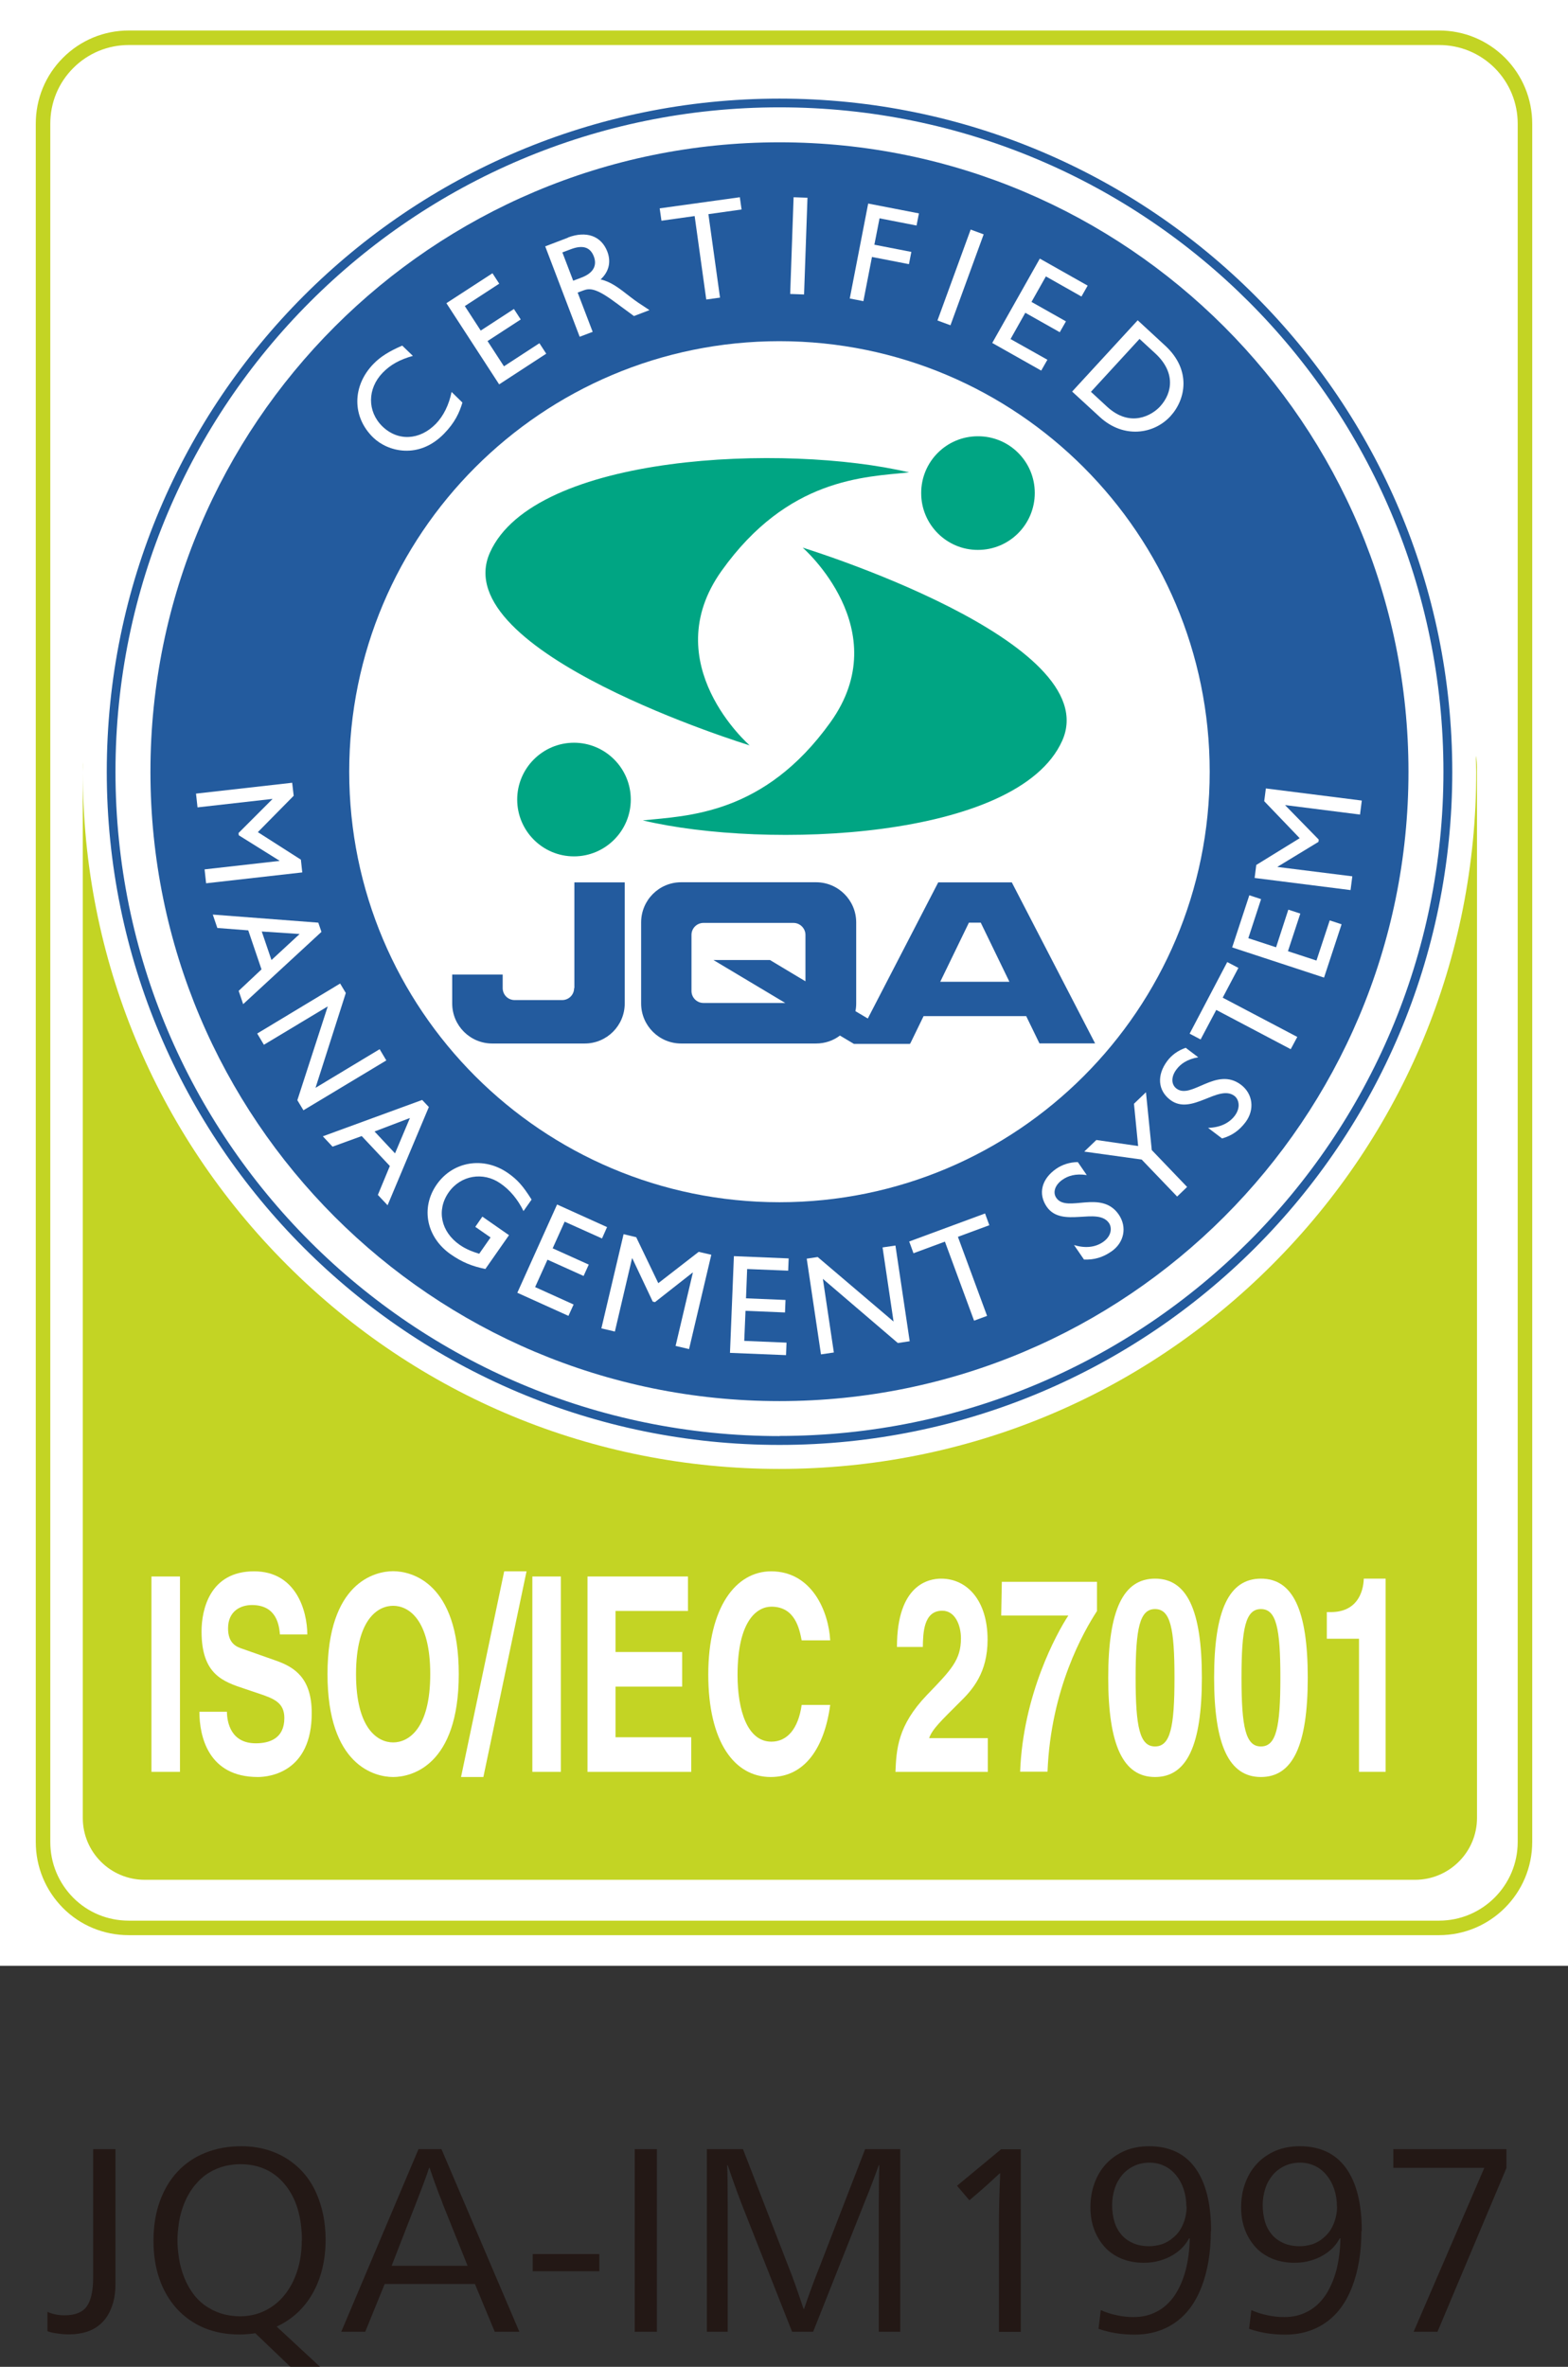
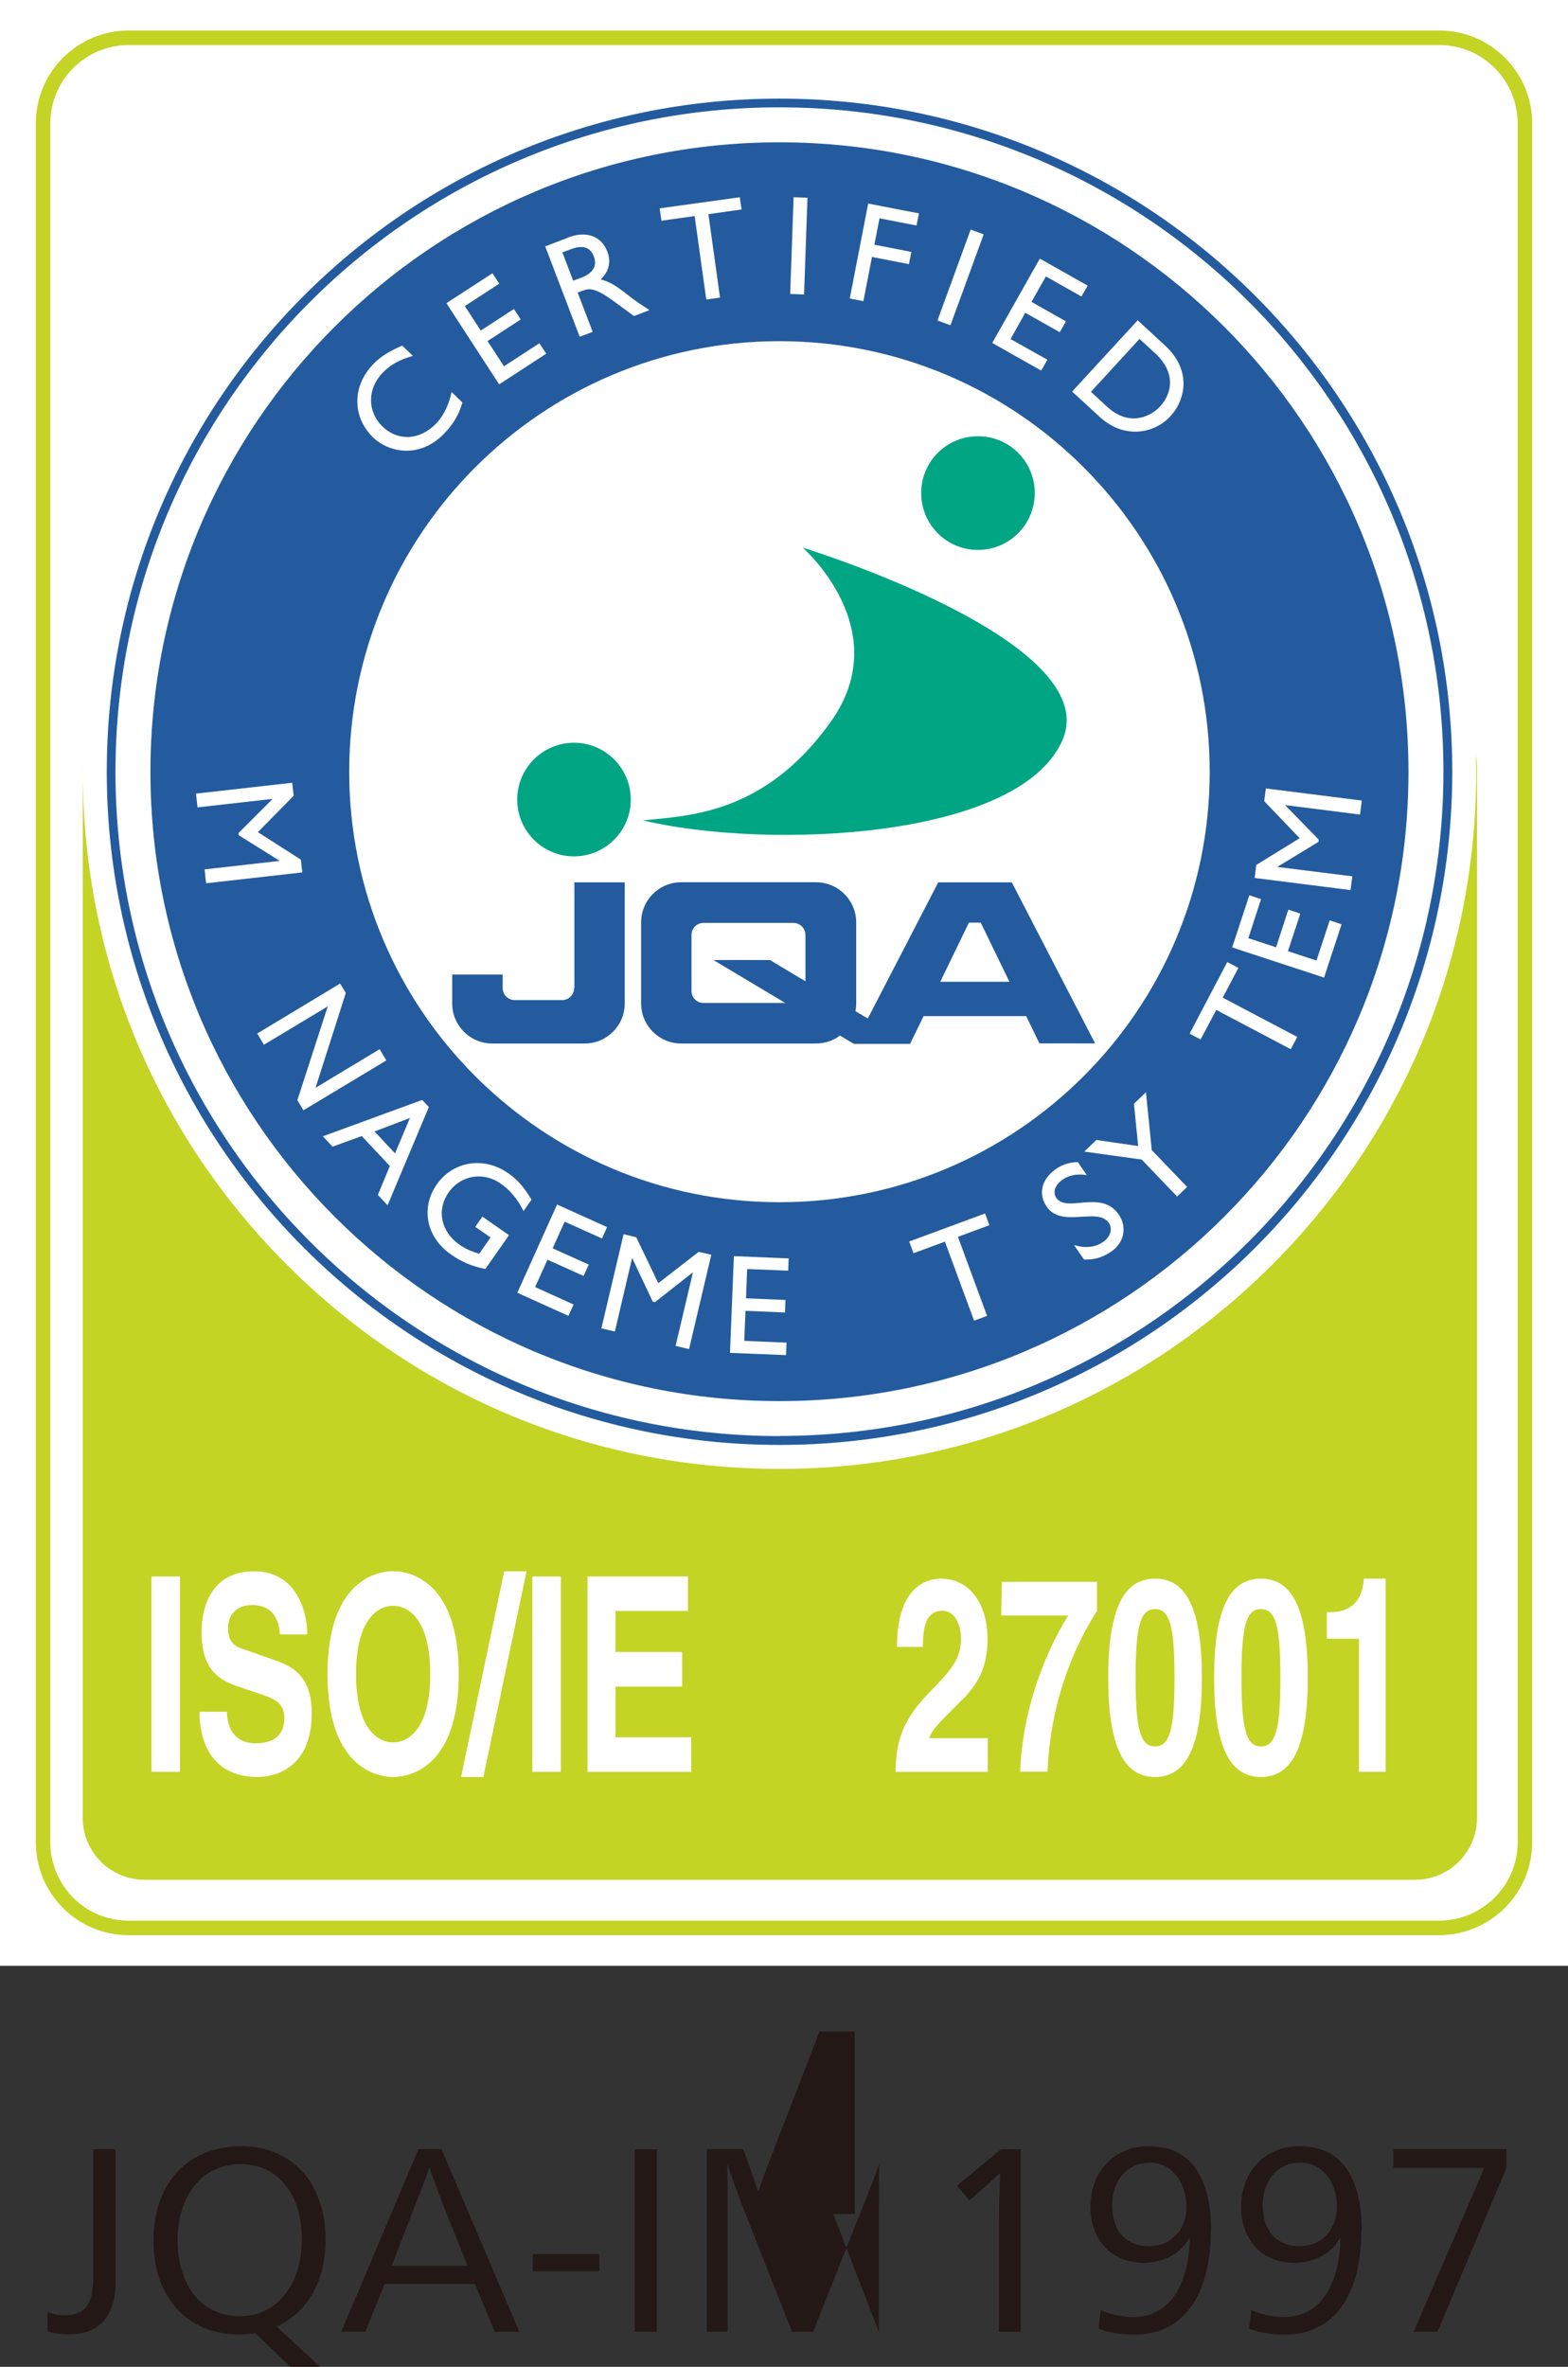
<svg xmlns="http://www.w3.org/2000/svg" id="_レイヤー_2" data-name="レイヤー 2" viewBox="0 0 124.24 187.44">
  <rect x="0" y="0" width="124.24" height="187.44" fill="#333333" stroke="none" />
  <defs>
    <style>
      .cls-1 {
        stroke: #c3d424;
        stroke-width: 1.15px;
      }

      .cls-1, .cls-2 {
        fill: #fff;
      }

      .cls-3 {
        fill: #231815;
      }

      .cls-3, .cls-4, .cls-5, .cls-2, .cls-6 {
        stroke-width: 0px;
      }

      .cls-4 {
        fill: #235b9e;
      }

      .cls-5 {
        fill: #c3d424;
      }

      .cls-6 {
        fill: #00a583;
      }
    </style>
  </defs>
  <g id="_レイヤー_1-2" data-name="レイヤー 1">
    <g>
      <rect class="cls-2" width="124.24" height="155.68" />
      <g>
        <path class="cls-1" d="m5.39,150.69c1.28,1.29,3,1.99,4.81,1.99h103.82c3.76,0,6.81-3.05,6.81-6.81V9.8c0-1.82-.71-3.53-1.99-4.82-1.29-1.28-2.99-1.99-4.82-1.99H10.21c-1.82,0-3.53.71-4.81,1.99-1.29,1.29-1.99,3-1.99,4.82v136.08c0,1.82.71,3.53,1.99,4.82Z" />
        <path class="cls-5" d="m116.94,59.89c.01.41.03.82.03,1.23,0,14.75-5.75,28.61-16.17,39.04-10.43,10.43-24.29,16.17-39.04,16.17s-28.61-5.74-39.03-16.17c-10.43-10.43-16.17-24.29-16.17-39.04,0-.25.01-.51.02-.76-.01.14-.02.27-.02.41v83.2c0,2.71,2.19,4.9,4.91,4.9h100.65c2.71,0,4.91-2.2,4.91-4.9V60.76c0-.3-.03-.59-.08-.87Z" />
        <path class="cls-4" d="m61.76,7.81c-29.44,0-53.3,23.87-53.3,53.31s23.87,53.31,53.3,53.31,53.31-23.87,53.31-53.31S91.2,7.81,61.76,7.81Zm0,105.92c-29.06,0-52.61-23.55-52.61-52.61S32.7,8.5,61.76,8.5s52.61,23.56,52.61,52.61-23.55,52.61-52.61,52.61Z" />
        <path class="cls-4" d="m80.16,69.88h-5.82l-5.58,10.78-.98-.58c.04-.2.06-.4.06-.61v-6.42c0-1.76-1.43-3.18-3.18-3.18h-10.69c-1.75,0-3.17,1.42-3.17,3.18v6.42c0,1.75,1.42,3.17,3.17,3.17h10.69c.71,0,1.37-.23,1.89-.63l1.11.66h4.47l-.06-.04h.06l1.05-2.16h8.13l1.05,2.16h4.41l-6.61-12.77Zm-16.33,7.84l-2.82-1.69h-4.48l5.69,3.4h-6.48c-.53,0-.95-.43-.95-.95v-4.44c0-.53.43-.95.95-.95h7.13c.52,0,.95.43.95.95v3.68Zm10.67.03l2.27-4.68h.94l2.27,4.68h-5.49Z" />
        <path class="cls-4" d="m45.49,78.25c0,.53-.42.95-.95.95h-3.76c-.53,0-.95-.42-.95-.95v-1.07h-4v2.29c0,1.75,1.42,3.17,3.17,3.17h7.33c1.75,0,3.17-1.42,3.17-3.17v-9.59s-3.99,0-3.99,0v8.37Z" />
        <path class="cls-6" d="m45.48,67.82c2.48,0,4.5-2.02,4.5-4.5s-2.02-4.5-4.5-4.5-4.5,2.02-4.5,4.5,2.01,4.5,4.5,4.5Z" />
        <path class="cls-6" d="m50.93,64.97c3.55-.37,9.61-.43,14.87-7.77,5.27-7.34-2.2-13.83-2.2-13.83,0,0,24.11,7.4,20.56,15.3-3.52,7.84-23.43,8.63-33.23,6.3Z" />
        <path class="cls-6" d="m77.48,34.55c-2.49,0-4.5,2.02-4.49,4.51,0,2.48,2.02,4.5,4.5,4.49,2.49,0,4.5-2.02,4.5-4.51,0-2.49-2.02-4.5-4.51-4.49Z" />
-         <path class="cls-6" d="m72.04,37.41c-3.55.37-9.61.44-14.86,7.79-5.25,7.35,2.22,13.83,2.22,13.83,0,0-24.12-7.37-20.58-15.27,3.52-7.85,23.42-8.66,33.21-6.35Z" />
        <path class="cls-4" d="m61.76,11.27c-27.52,0-49.84,22.32-49.84,49.85s22.32,49.84,49.84,49.84,49.84-22.32,49.84-49.84S89.28,11.27,61.76,11.27Zm0,83.94c-18.83,0-34.09-15.26-34.09-34.09s15.27-34.1,34.09-34.1,34.09,15.27,34.09,34.1-15.26,34.09-34.09,34.09Z" />
        <path class="cls-2" d="m16.33,69.95l-.12-1.1,5.93-.67v-.02l-3.22-2.01-.02-.18,2.68-2.68v-.02s-5.93.67-5.93.67l-.12-1.09,7.62-.86.12,1.03-2.84,2.88,3.41,2.18.11,1.01-7.61.86Z" />
-         <path class="cls-2" d="m19.27,79.53l-.36-1.06,1.81-1.7-1.05-3.09-2.45-.19-.36-1.06,8.36.64.25.73-6.2,5.72Zm1.47-5.76l.77,2.26,2.23-2.06-3-.2Z" />
        <path class="cls-2" d="m24.05,87.94l-.49-.81,2.41-7.43-5.06,3.04-.53-.89,6.57-3.96.45.75-2.4,7.51,5.08-3.06.53.89-6.57,3.95Z" />
        <path class="cls-2" d="m30.71,95.45l-.77-.82.95-2.29-2.23-2.37-2.31.84-.77-.82,7.87-2.88.53.56-3.27,7.78Zm-1.04-5.85l1.63,1.74,1.18-2.8-2.81,1.07Z" />
        <path class="cls-2" d="m38.48,100.5c-1.1-.22-1.88-.55-2.76-1.16-1.93-1.34-2.41-3.68-1.12-5.53,1.29-1.85,3.73-2.25,5.65-.91.74.52,1.17.99,1.87,2.1l-.64.91c-.45-.92-1.07-1.67-1.83-2.19-1.36-.95-3.15-.65-4.1.71-.98,1.4-.62,3.12.88,4.16.49.34,1.01.54,1.54.7l.9-1.29-1.21-.84.56-.81,2.11,1.47-1.86,2.66Z" />
        <path class="cls-2" d="m47.7,98.08l-2.96-1.33-.95,2.11,2.86,1.29-.41.9-2.86-1.29-.98,2.17,3.05,1.38-.41.9-4.05-1.83,3.15-6.99,3.96,1.79-.4.9Z" />
        <path class="cls-2" d="m54.6,106.84l-1.07-.25,1.37-5.81h-.02s-2.98,2.34-2.98,2.34l-.18-.04-1.62-3.43h-.02s-1.36,5.8-1.36,5.8l-1.07-.25,1.76-7.46,1,.24,1.75,3.64,3.2-2.48,1,.23-1.76,7.46Z" />
        <path class="cls-2" d="m62.45,100.63l-3.25-.13-.09,2.32,3.13.13-.04.99-3.13-.13-.1,2.38,3.35.14-.04.99-4.44-.18.31-7.66,4.34.18-.04.99Z" />
-         <path class="cls-2" d="m72.07,106.22l-.93.14-5.94-5.08.87,5.83-1.02.15-1.13-7.58.87-.13,6.01,5.11-.87-5.87,1.02-.15,1.13,7.58Z" />
        <path class="cls-2" d="m78.39,97.03l-2.49.92,2.31,6.26-1.03.38-2.31-6.26-2.49.92-.34-.93,6.01-2.22.34.93Z" />
        <path class="cls-2" d="m86.11,93.06c-.89-.14-1.51.07-1.93.37-.58.4-.79,1-.48,1.44.84,1.21,3.55-.7,4.94,1.31.68.99.44,2.23-.58,2.93-.68.47-1.36.67-2.17.64l-.79-1.15c.87.27,1.68.19,2.3-.24.7-.49.71-1.15.47-1.5-.9-1.31-3.73.44-4.93-1.29-.71-1.03-.41-2.21.75-3.01.48-.33,1.06-.52,1.71-.53l.71,1.03Z" />
        <path class="cls-2" d="m89.84,87.42l.96-.92.46,4.58,2.8,2.92-.79.76-2.81-2.93-4.55-.63.96-.92,3.31.48-.33-3.35Z" />
-         <path class="cls-2" d="m94.94,83.73c-.88.15-1.41.54-1.72.96-.43.56-.44,1.19,0,1.52,1.18.89,3.15-1.77,5.1-.31.96.72,1.11,1.98.37,2.97-.5.66-1.08,1.07-1.86,1.29l-1.11-.84c.91-.02,1.65-.35,2.11-.95.51-.68.32-1.32-.02-1.58-1.27-.95-3.4,1.59-5.08.32-1-.75-1.08-1.97-.24-3.09.35-.47.85-.83,1.46-1.04l.99.75Z" />
        <path class="cls-2" d="m98.12,76.66l-1.24,2.35,5.91,3.11-.52.97-5.9-3.11-1.24,2.34-.87-.46,2.98-5.67.88.46Z" />
        <path class="cls-2" d="m99.92,71.21l-1.01,3.09,2.2.72.97-2.98.95.31-.98,2.98,2.26.74,1.05-3.18.94.31-1.39,4.22-7.28-2.39,1.36-4.13.94.31Z" />
        <path class="cls-2" d="m107.9,63.42l-.14,1.09-5.92-.75v.02s2.65,2.71,2.65,2.71l-.02.18-3.24,1.97v.02s5.92.74,5.92.74l-.14,1.09-7.6-.96.13-1.03,3.44-2.12-2.81-2.93.13-1.01,7.6.96Z" />
        <path class="cls-2" d="m32.73,28.18c-1.05.29-1.79.7-2.41,1.34-1.22,1.26-1.23,3.06-.03,4.24,1.23,1.2,2.96,1.12,4.25-.2.6-.62,1.04-1.51,1.24-2.52l.86.84c-.24.81-.61,1.6-1.45,2.46-2.01,2.07-4.47,1.43-5.62.31-1.68-1.63-1.68-4.08.02-5.83.55-.57,1.24-1,2.28-1.45l.85.82Z" />
        <path class="cls-2" d="m39.55,22.47l-2.72,1.77,1.26,1.94,2.63-1.71.54.83-2.63,1.71,1.3,2,2.81-1.83.54.83-3.73,2.43-4.18-6.43,3.65-2.37.54.83Z" />
        <path class="cls-2" d="m45,18.81c1.45-.55,2.64-.13,3.12,1.11.32.83.12,1.61-.53,2.21.81.18,1.47.69,2.35,1.38.49.38.76.55,1.52,1.05l-1.23.47-1.51-1.11c-1.5-1.11-2-1.11-2.52-.91l-.43.16,1.19,3.11-1.03.39-2.73-7.16,1.81-.69Zm.42,3.42l.66-.25c1.1-.42,1.2-1.11.96-1.7-.27-.67-.82-.92-1.82-.54l-.66.25.86,2.25Z" />
        <path class="cls-2" d="m58.76,16.59l-2.63.37.92,6.61-1.09.15-.92-6.61-2.63.37-.14-.98,6.35-.88.14.98Z" />
        <path class="cls-2" d="m63.71,23.32l-1.1-.04.27-7.66,1.1.04-.27,7.66Z" />
        <path class="cls-2" d="m72.62,17.86l-2.93-.57-.41,2.09,2.93.57-.19.97-2.93-.57-.68,3.5-1.08-.21,1.46-7.52,4.02.78-.19.97Z" />
        <path class="cls-2" d="m75.31,25.76l-1.03-.38,2.63-7.2,1.03.38-2.63,7.2Z" />
        <path class="cls-2" d="m85.7,23.49l-2.83-1.6-1.14,2.02,2.73,1.54-.49.86-2.73-1.54-1.17,2.08,2.92,1.64-.49.86-3.88-2.19,3.77-6.68,3.79,2.14-.49.86Z" />
        <path class="cls-2" d="m90.14,25.36l2.19,2.02c2.08,1.92,1.63,4.25.41,5.58-1.33,1.45-3.73,1.78-5.59.07l-2.2-2.02,5.19-5.64Zm-3.71,5.66l1.29,1.19c1.84,1.69,3.55.68,4.19-.01,1.04-1.13,1.2-2.76-.37-4.21l-1.25-1.15-3.85,4.19Z" />
        <path class="cls-2" d="m14.26,140.32h-2.26v-15.47h2.26v15.47Z" />
        <path class="cls-2" d="m17.98,135.56c.01.86.32,2.5,2.29,2.5,1.07,0,2.26-.37,2.26-2,0-1.21-.81-1.53-1.96-1.92l-1.16-.39c-1.75-.58-3.44-1.14-3.44-4.55,0-1.72.65-4.76,4.16-4.76,3.32,0,4.21,3.1,4.22,5h-2.17c-.06-.69-.24-2.33-2.22-2.33-.86,0-1.89.45-1.89,1.85,0,1.21.69,1.47,1.15,1.62l2.64.93c1.48.52,2.84,1.38,2.84,4.16,0,4.66-3.32,5.06-4.27,5.06-3.95,0-4.63-3.25-4.63-5.17h2.17Z" />
        <path class="cls-2" d="m28.21,132.58c0-4.33,1.72-5.41,2.94-5.41s2.94,1.08,2.94,5.41-1.72,5.41-2.94,5.41-2.94-1.08-2.94-5.41Zm-2.26,0c0,7.26,3.77,8.15,5.2,8.15s5.2-.88,5.2-8.15-3.77-8.15-5.2-8.15-5.2.88-5.2,8.15Z" />
        <path class="cls-2" d="m38.29,140.73h-1.76l3.42-16.29h1.77l-3.42,16.29Z" />
        <path class="cls-2" d="m44.44,140.32h-2.26v-15.47h2.26v15.47Z" />
        <path class="cls-2" d="m54.52,127.58h-5.75v3.25h5.28v2.74h-5.28v4.01h6v2.74h-8.22v-15.47h7.96v2.74Z" />
-         <path class="cls-2" d="m63.52,129.91c-.18-.93-.53-2.67-2.4-2.67-1.09,0-2.68,1.03-2.68,5.41,0,2.78.77,5.28,2.68,5.28,1.25,0,2.13-1.01,2.4-2.91h2.26c-.45,3.36-1.99,5.71-4.71,5.71-2.88,0-4.95-2.78-4.95-8.12s2.19-8.17,4.98-8.17c3.24,0,4.56,3.19,4.68,5.47h-2.26Z" />
        <path class="cls-2" d="m71.07,130.43c0-4.98,2.55-5.41,3.5-5.41,2.05,0,3.68,1.72,3.68,4.83,0,2.63-1.19,3.97-2.23,4.98-1.42,1.42-2.16,2.11-2.4,2.82h4.65v2.67h-7.32c.08-1.79.17-3.66,2.49-6.08,1.93-2,2.7-2.78,2.7-4.5,0-1.01-.45-2.18-1.48-2.18-1.48,0-1.52,1.75-1.54,2.87h-2.05Z" />
        <path class="cls-2" d="m86.91,127.6c-1.03,1.59-3.65,6.12-3.91,12.71h-2.17c.23-6.12,2.91-10.99,3.82-12.37h-5.32l.05-2.67h7.54v2.33Z" />
        <path class="cls-2" d="m89.98,132.86c0-3.94.33-5.43,1.54-5.43s1.54,1.49,1.54,5.43-.33,5.45-1.54,5.45-1.54-1.51-1.54-5.45Zm-2.17,0c0,5.37,1.19,7.87,3.71,7.87s3.71-2.5,3.71-7.87-1.19-7.84-3.71-7.84-3.71,2.48-3.71,7.84Z" />
        <path class="cls-2" d="m98.37,132.86c0-3.94.33-5.43,1.54-5.43s1.54,1.49,1.54,5.43-.33,5.45-1.54,5.45-1.54-1.51-1.54-5.45Zm-2.17,0c0,5.37,1.19,7.87,3.71,7.87s3.71-2.5,3.71-7.87-1.19-7.84-3.71-7.84-3.71,2.48-3.71,7.84Z" />
        <path class="cls-2" d="m105.14,127.67h.3c2.04,0,2.58-1.51,2.62-2.65h1.73v15.3h-2.11v-10.54h-2.55v-2.11Z" />
      </g>
      <g>
        <path class="cls-3" d="m3.76,183.09c.42.18.87.27,1.36.27.83,0,1.42-.24,1.75-.7.34-.47.51-1.23.51-2.29v-10.17h1.77v10.64c0,.58-.06,1.08-.18,1.5-.12.42-.28.78-.47,1.08s-.43.56-.72.78c-.29.22-.63.39-1.02.5-.39.11-.82.17-1.29.17-.29,0-.6-.02-.92-.07-.32-.04-.58-.1-.79-.18v-1.54Z" />
        <path class="cls-3" d="m25.8,177.37c0,.82-.09,1.59-.27,2.32-.18.73-.44,1.39-.78,1.97-.34.59-.75,1.1-1.23,1.54-.48.43-1.01.79-1.6,1.05l3.43,3.18h-2.35l-2.77-2.65c-.42.06-.83.1-1.24.1-1.03,0-1.95-.17-2.79-.51-.83-.35-1.56-.85-2.17-1.51-.6-.66-1.07-1.44-1.39-2.36-.32-.91-.48-1.93-.48-3.04s.16-2.17.49-3.09c.33-.93.8-1.72,1.41-2.38.62-.66,1.35-1.16,2.21-1.5.87-.35,1.81-.52,2.85-.52,1.36,0,2.56.33,3.6.98,1.03.65,1.8,1.54,2.31,2.66.51,1.12.77,2.38.77,3.76Zm-1.88.08c0-1.87-.44-3.34-1.33-4.43-.88-1.09-2.08-1.63-3.58-1.63-.34,0-.73.05-1.16.14-.43.1-.86.28-1.28.53-.43.26-.8.6-1.13,1-.33.4-.6.86-.82,1.38-.21.52-.36,1.04-.44,1.56-.07.52-.12.99-.12,1.4s.04.89.12,1.43c.08.53.22,1.05.43,1.57.21.52.48.98.8,1.39.33.4.7.73,1.13.98.43.26.86.43,1.29.53.44.1.83.14,1.17.14.7,0,1.36-.14,1.96-.43.61-.29,1.13-.7,1.57-1.24.44-.54.78-1.18,1.02-1.92.24-.74.36-1.55.36-2.41Z" />
        <path class="cls-3" d="m39.2,184.66l-1.57-3.78h-7.15l-1.54,3.78h-1.9l6.12-14.46h1.82l6.17,14.46h-1.96Zm-4.14-10.2c-.33-.82-.67-1.74-1.02-2.78h-.04c-.19.6-.54,1.53-1.03,2.78l-1.94,4.98h6.02l-2-4.98Z" />
        <path class="cls-3" d="m42.21,179.87v-1.36h5.28v1.36h-5.28Z" />
        <path class="cls-3" d="m50.29,184.66v-14.46h1.76v14.46h-1.76Z" />
-         <path class="cls-3" d="m69.63,184.66v-9.78c0-1.59.02-2.72.04-3.41h-.04c-.31.87-.68,1.85-1.13,2.95l-4.07,10.24h-1.67l-3.97-10.05c-.38-.99-.76-2.04-1.13-3.14h-.04c.03.69.04,1.82.04,3.41v9.78h-1.65v-14.46h2.86l3.61,9.32c.31.75.7,1.87,1.19,3.33h.04c.42-1.23.83-2.34,1.23-3.33l3.61-9.32h2.78v14.46h-1.69Z" />
+         <path class="cls-3" d="m69.63,184.66v-9.78c0-1.59.02-2.72.04-3.41h-.04c-.31.87-.68,1.85-1.13,2.95l-4.07,10.24h-1.67l-3.97-10.05c-.38-.99-.76-2.04-1.13-3.14h-.04c.03.69.04,1.82.04,3.41v9.78h-1.65v-14.46h2.86c.31.75.7,1.87,1.19,3.33h.04c.42-1.23.83-2.34,1.23-3.33l3.61-9.32h2.78v14.46h-1.69Z" />
        <path class="cls-3" d="m79.15,184.66v-8.38c0-1.15.03-2.54.1-4.16h-.04c-.78.72-1.22,1.12-1.32,1.2-.1.09-.2.18-.32.28l-.76.65-.98-1.15,3.49-2.89h1.56v14.46h-1.73Z" />
        <path class="cls-3" d="m95.94,176.68c0,1.7-.25,3.18-.74,4.44-.49,1.26-1.19,2.2-2.11,2.83-.91.63-1.98.94-3.19.94-1.02,0-1.97-.15-2.86-.46l.18-1.48c.41.18.84.32,1.29.41.45.1.89.14,1.31.14.68,0,1.29-.14,1.85-.44.56-.29,1.02-.72,1.4-1.27.37-.55.66-1.21.87-1.98.2-.77.31-1.62.33-2.54h-.06c-.12.23-.28.46-.49.69-.21.23-.47.43-.78.62-.31.19-.66.34-1.05.45-.4.12-.82.17-1.26.17-.64,0-1.23-.11-1.75-.32-.53-.22-.98-.52-1.34-.92-.36-.4-.65-.87-.85-1.41-.2-.54-.29-1.13-.29-1.75,0-.66.1-1.3.32-1.89.21-.59.52-1.11.93-1.55.41-.44.9-.78,1.48-1.03.57-.24,1.21-.36,1.92-.36,1.61,0,2.83.58,3.66,1.73.83,1.15,1.25,2.81,1.25,4.98Zm-1.94-1.94c0-.48-.07-.94-.21-1.36-.14-.42-.34-.79-.6-1.11-.26-.32-.57-.57-.93-.74-.36-.17-.74-.26-1.17-.26s-.84.08-1.21.25c-.37.17-.69.41-.95.71-.26.31-.47.67-.6,1.08-.14.42-.21.86-.21,1.32s.06.91.18,1.31c.12.41.31.75.56,1.04.25.29.56.51.93.67.37.16.79.24,1.27.24.3,0,.63-.05.97-.15.34-.11.67-.3,1-.59.33-.29.57-.65.74-1.08.17-.43.25-.88.25-1.33Z" />
        <path class="cls-3" d="m107.87,176.68c0,1.7-.25,3.18-.74,4.44-.49,1.26-1.19,2.2-2.11,2.83-.91.63-1.98.94-3.19.94-1.02,0-1.97-.15-2.86-.46l.18-1.48c.41.18.84.32,1.3.41.45.1.89.14,1.31.14.68,0,1.29-.14,1.85-.44.56-.29,1.02-.72,1.4-1.27.37-.55.66-1.21.87-1.98.2-.77.31-1.62.33-2.54h-.06c-.12.23-.28.46-.49.69-.21.23-.47.43-.78.62-.3.19-.66.34-1.05.45-.4.12-.82.17-1.26.17-.64,0-1.23-.11-1.75-.32-.53-.22-.98-.52-1.34-.92-.36-.4-.65-.87-.85-1.41-.2-.54-.29-1.13-.29-1.75,0-.66.1-1.3.32-1.89.21-.59.52-1.11.93-1.55.41-.44.9-.78,1.48-1.03.57-.24,1.21-.36,1.92-.36,1.61,0,2.83.58,3.66,1.73.83,1.15,1.25,2.81,1.25,4.98Zm-1.94-1.94c0-.48-.07-.94-.21-1.36-.14-.42-.34-.79-.6-1.11-.26-.32-.57-.57-.93-.74-.36-.17-.74-.26-1.17-.26s-.84.08-1.21.25c-.37.17-.69.41-.95.71-.26.31-.47.67-.6,1.08-.14.42-.21.86-.21,1.32s.06.91.18,1.31c.12.41.31.75.56,1.04.25.29.56.51.93.67.37.16.79.24,1.27.24.31,0,.63-.05.97-.15.34-.11.67-.3.99-.59.33-.29.57-.65.74-1.08.17-.43.25-.88.25-1.33Z" />
        <path class="cls-3" d="m112.01,184.66l5.6-12.98h-7.21v-1.48h8.96v1.5l-5.46,12.96h-1.88Z" />
      </g>
    </g>
  </g>
</svg>